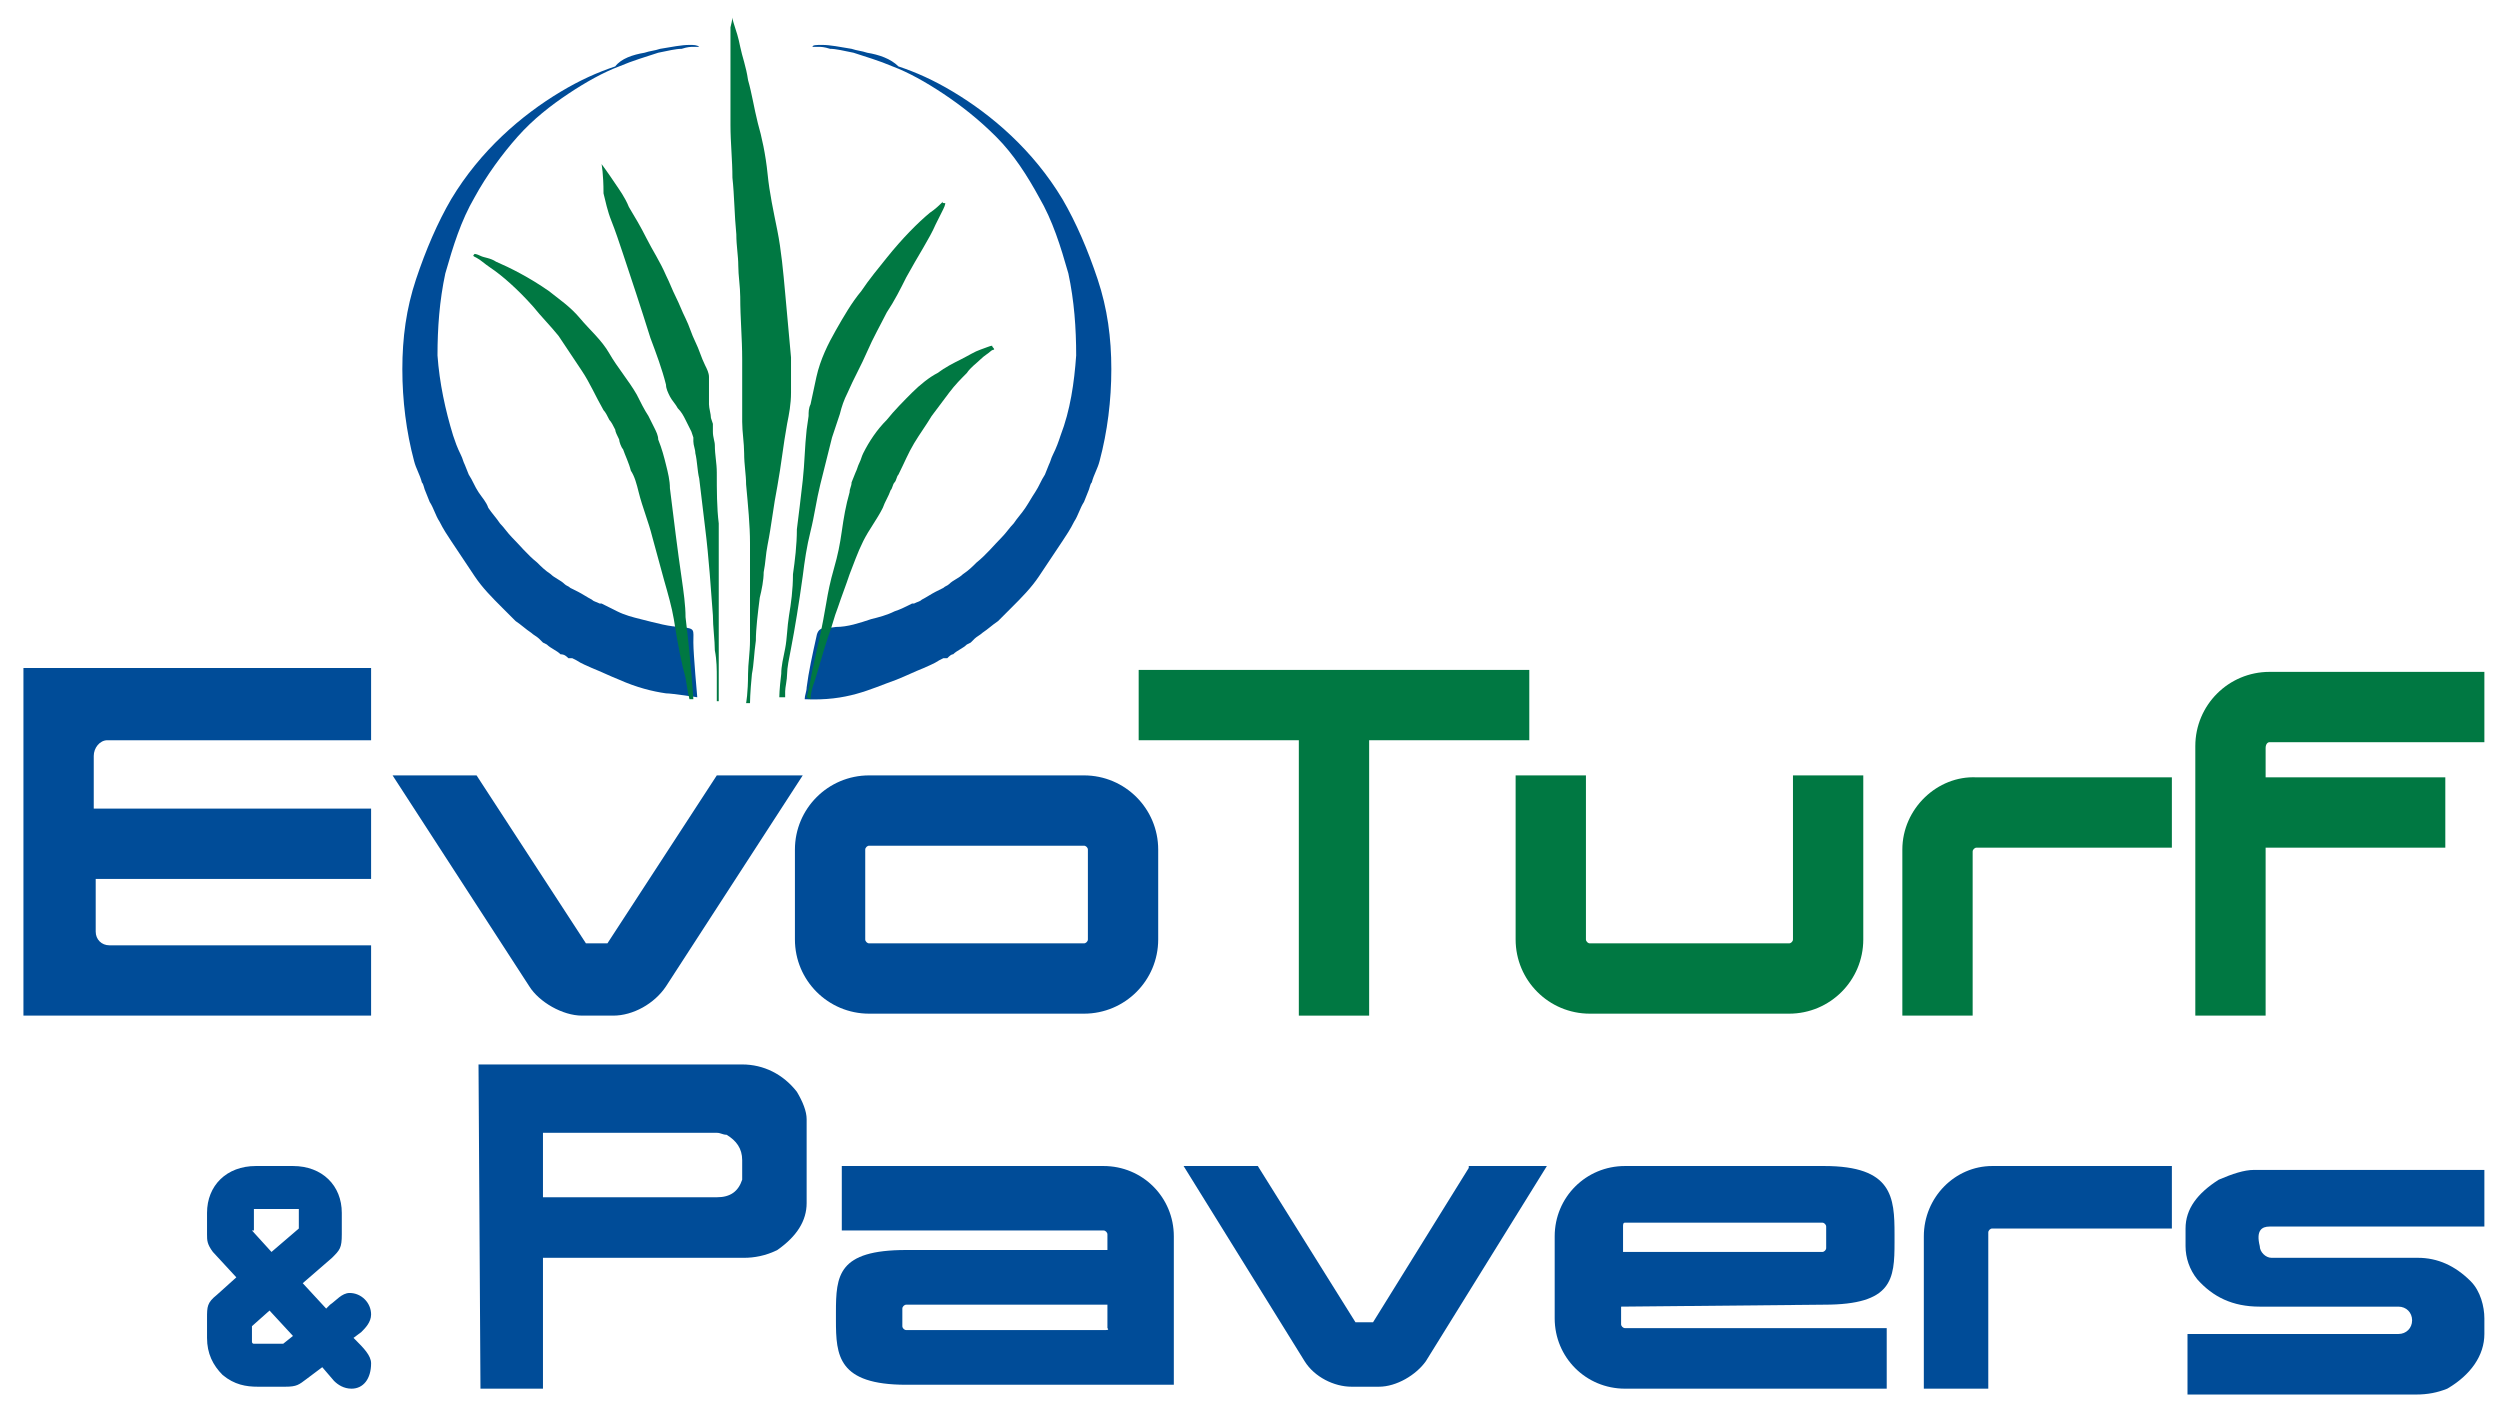
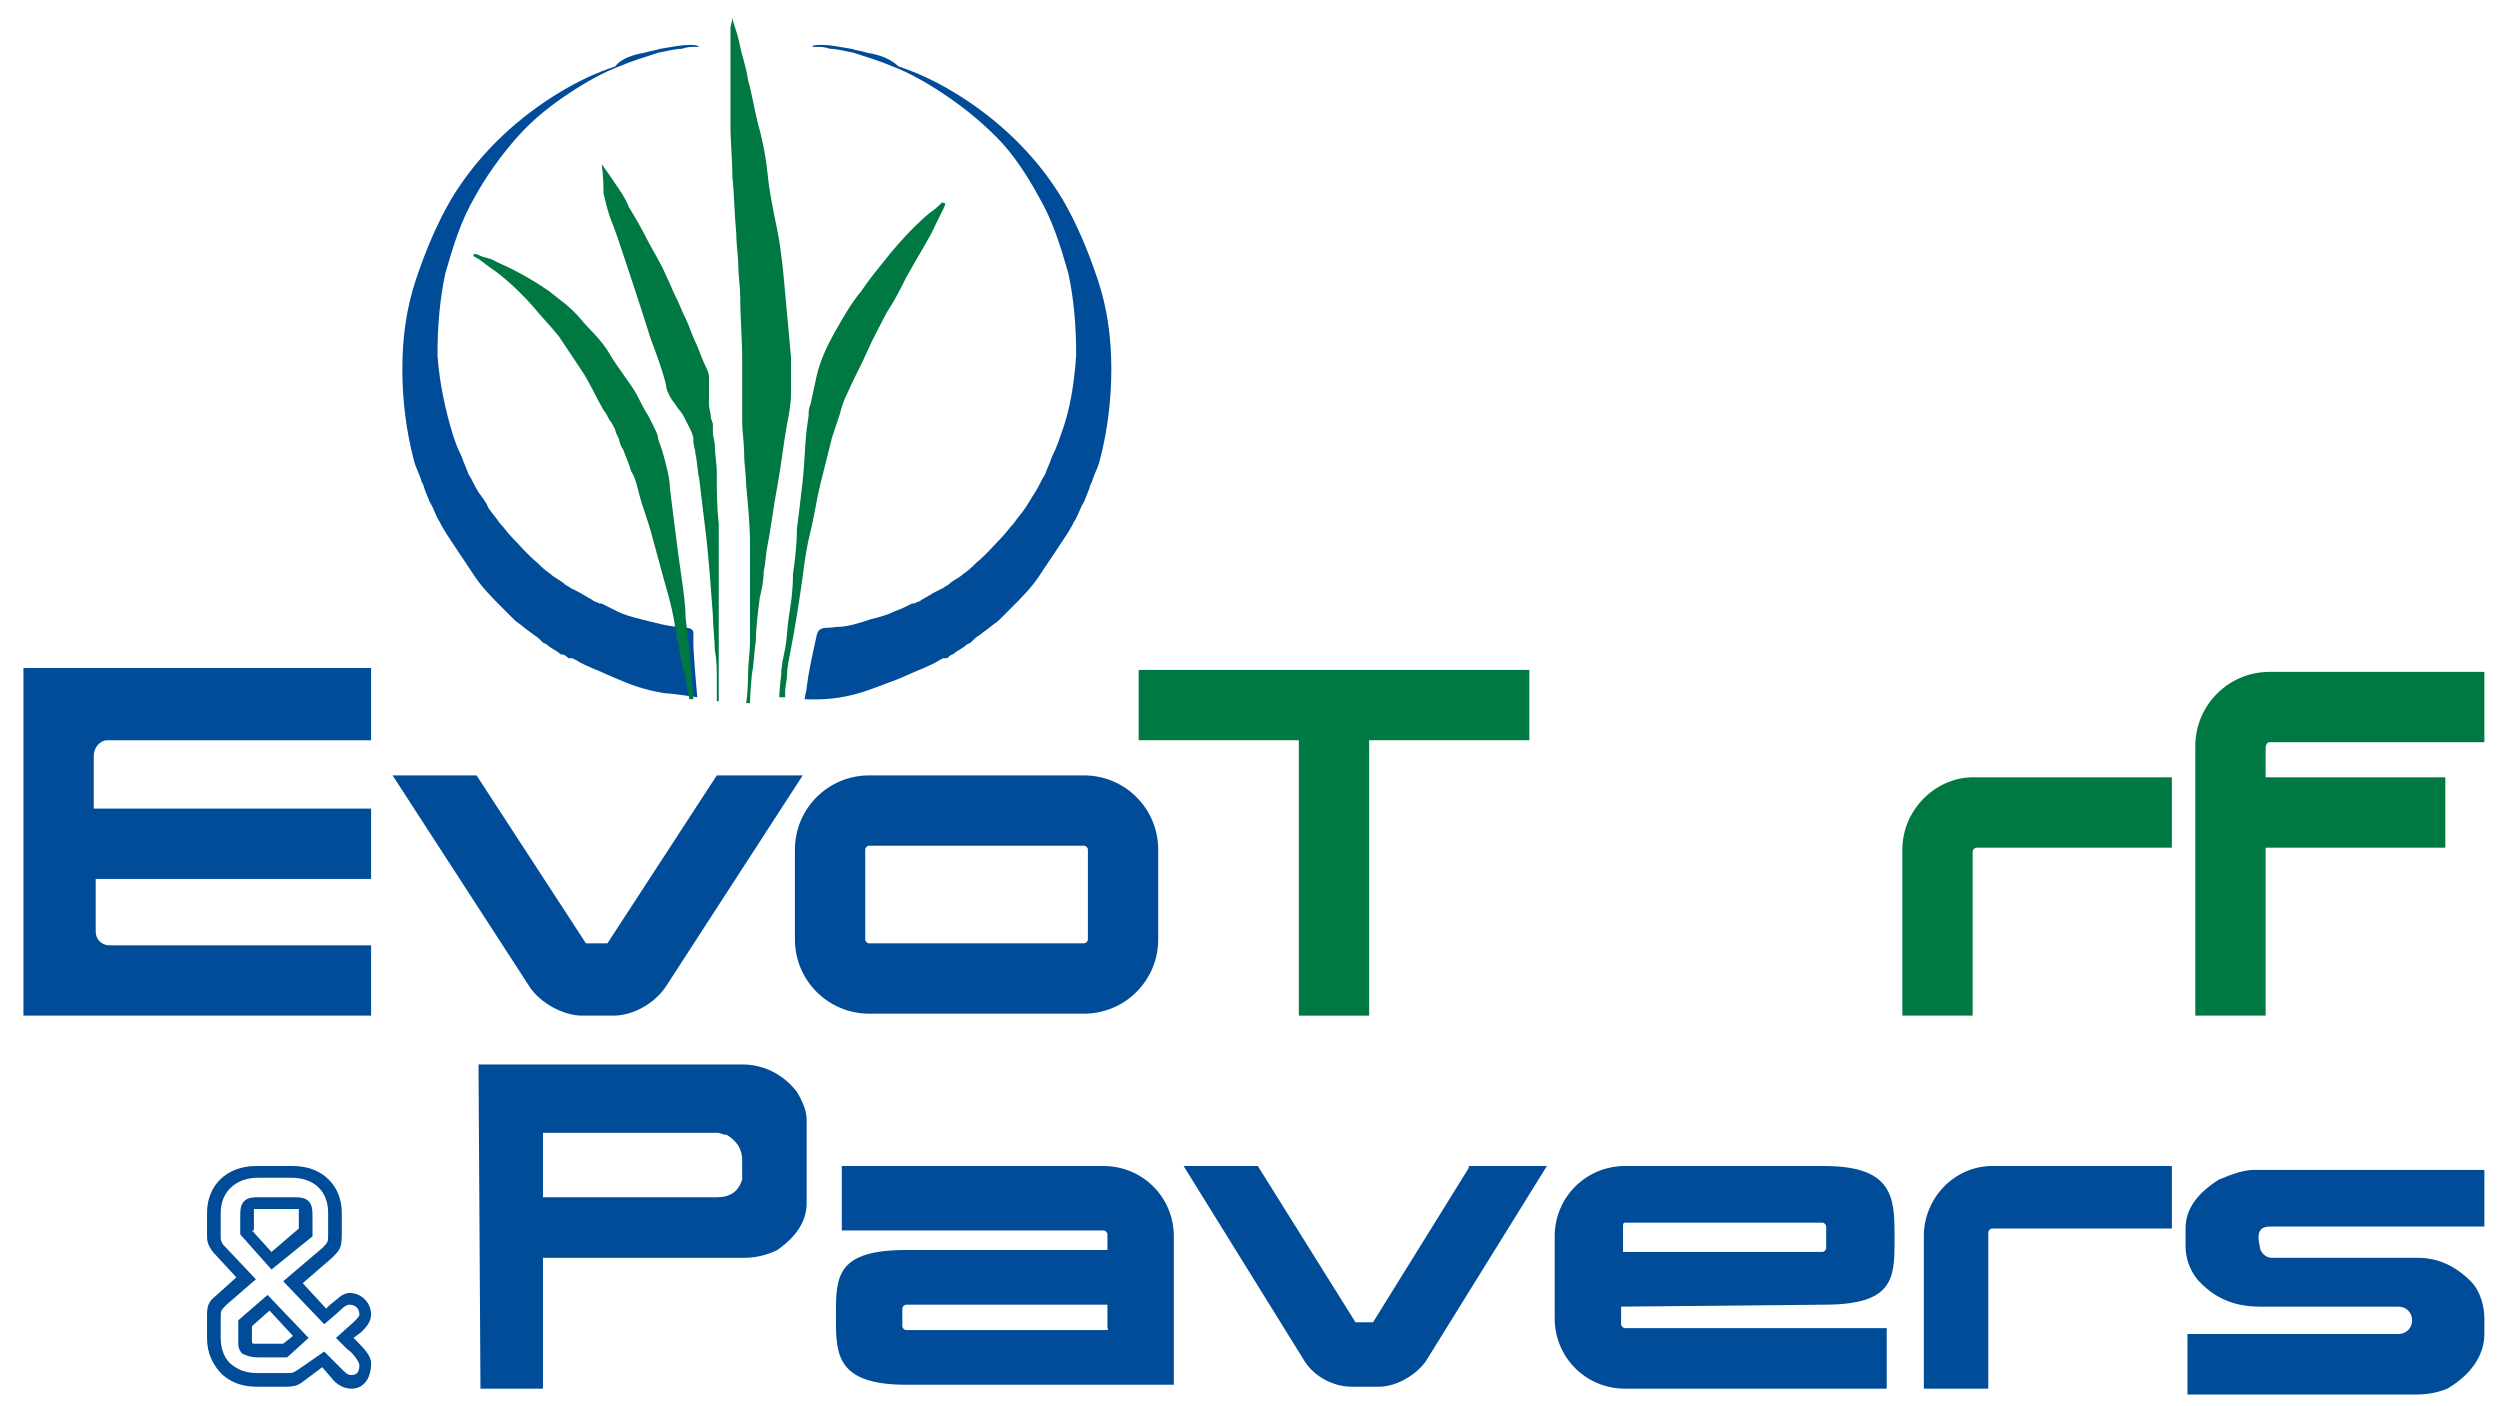
<svg xmlns="http://www.w3.org/2000/svg" version="1.1" id="Layer_1" x="0px" y="0px" viewBox="0 0 128 72" style="enable-background:new 0 0 128 72;" xml:space="preserve">
  <style type="text/css">
	.st0{fill:#004C98;}
	.st1{fill:#007842;}
</style>
  <g>
    <g>
      <path class="st0" d="M75.2,59.8l-4.9,7.9h-0.9l-5-8h-3.8l6.2,10c0.5,0.8,1.5,1.3,2.4,1.3h1.4c0.9,0,1.9-0.6,2.4-1.3l6.2-10H75.2z" />
      <path class="st0" d="M93.4,66.8c3.5,0,3.6-1.3,3.6-3.2v-0.4h0c0-1.9-0.1-3.5-3.6-3.5H83.2c-2,0-3.6,1.6-3.6,3.6v4.2    c0,2,1.6,3.6,3.6,3.6h13.4V68l-13.4,0c-0.1,0-0.2-0.1-0.2-0.2v-0.9L93.4,66.8L93.4,66.8z M83.2,62.6h10.1c0.1,0,0.2,0.1,0.2,0.2v1    h0v0.1c0,0.1-0.1,0.2-0.2,0.2H83.1v-1.3C83.1,62.7,83.1,62.6,83.2,62.6z" />
      <path class="st0" d="M98.5,63.3v7.8h3.3v-8c0-0.1,0.1-0.2,0.2-0.2h9.2v-3.2h-9.2C100.1,59.7,98.5,61.3,98.5,63.3z" />
      <path class="st0" d="M24.5,54.5h13.5c1.1,0,2.1,0.5,2.8,1.4c0.3,0.5,0.5,1,0.5,1.4v4.3c0,0.9-0.5,1.7-1.5,2.4    c-0.6,0.3-1.2,0.4-1.7,0.4H27.8V71c0,0,0,0.1,0,0.1h-3.2L24.5,54.5L24.5,54.5z M27.8,58v3.3h8.9c0.7,0,1.1-0.3,1.3-0.9    c0-0.1,0-0.9,0-1c0-0.6-0.3-1-0.8-1.3c-0.2,0-0.3-0.1-0.5-0.1L27.8,58L27.8,58z" />
      <path class="st0" d="M116.2,62.8L116.2,62.8h10.9c0,0,0.1,0,0.1,0v-2.9c0,0,0,0-0.1,0h-11.7c-0.5,0-1.1,0.2-1.8,0.5    c-1.1,0.7-1.7,1.5-1.7,2.5v0.9c0,0.6,0.2,1.2,0.6,1.7c0.8,0.9,1.8,1.4,3.2,1.4h7.1l0,0l0,0l0,0l0,0c0.4,0,0.7,0.3,0.7,0.7    s-0.3,0.7-0.7,0.7l0,0l0,0c0,0,0,0,0,0c0,0,0,0,0,0H112c0,0,0,0,0,0v3.1h11.7c0.6,0,1.1-0.1,1.6-0.3c1.2-0.7,1.9-1.7,1.9-2.8v-0.8    c0-0.6-0.2-1.4-0.7-1.9c-0.8-0.8-1.7-1.2-2.7-1.2h-7.5l0,0l0,0l0,0l0,0c-0.3,0-0.6-0.3-0.6-0.6C115.5,63,115.8,62.8,116.2,62.8z" />
      <path class="st0" d="M60.1,63.3c0-2-1.6-3.6-3.6-3.6H43.1l0,3.3l13.4,0c0.1,0,0.2,0.1,0.2,0.2v0.8H46.4c-3.5,0-3.6,1.3-3.6,3.2    v0.4h0c0,1.8,0.1,3.3,3.6,3.3h13.7L60.1,63.3z M56.5,68.1H46.4c-0.1,0-0.2-0.1-0.2-0.2v-0.8h0V67c0-0.1,0.1-0.2,0.2-0.2h10.3V68    C56.8,68.1,56.7,68.1,56.5,68.1z" />
    </g>
    <path class="st0" d="M36.7,39.7l-5.6,8.6H30l-5.6-8.6h-4.3l7,10.8c0.5,0.8,1.7,1.5,2.7,1.5h1.6c1,0,2.1-0.6,2.7-1.5l7-10.8H36.7z" />
    <path class="st0" d="M55.5,39.7h-11c-2.1,0-3.8,1.7-3.8,3.8v4.6c0,2.1,1.7,3.8,3.8,3.8h11c2.1,0,3.8-1.7,3.8-3.8v-4.6   C59.3,41.4,57.6,39.7,55.5,39.7z M44.3,43.5c0-0.1,0.1-0.2,0.2-0.2h11c0.1,0,0.2,0.1,0.2,0.2v4.6c0,0.1-0.1,0.2-0.2,0.2h-11   c-0.1,0-0.2-0.1-0.2-0.2C44.3,48.1,44.3,43.5,44.3,43.5z" />
    <g>
      <polygon class="st1" points="78.3,34.3 58.3,34.3 58.3,37.9 66.5,37.9 66.5,52 70.1,52 70.1,37.9 78.3,37.9   " />
-       <path class="st1" d="M91.8,48.1c0,0.1-0.1,0.2-0.2,0.2H81.4c-0.1,0-0.2-0.1-0.2-0.2v-8.4h-3.6v8.4c0,2.1,1.7,3.8,3.8,3.8h10.2    c2.1,0,3.8-1.7,3.8-3.8v-8.4h-3.6V48.1z" />
      <path class="st1" d="M97.4,43.5V52h3.6v-8.4c0-0.1,0.1-0.2,0.2-0.2h10v-3.6h-10C99.2,39.7,97.4,41.4,97.4,43.5z" />
      <path class="st1" d="M116.2,38h11v-3.6h-11c-2.1,0-3.8,1.7-3.8,3.8V52h3.6v-8.6h9.2v-3.6H116v-1.5C116,38.1,116.1,38,116.2,38z" />
    </g>
    <g>
      <path class="st1" d="M30.8,8.4c0,0,0.3,0.4,0.7,1c0.2,0.3,0.5,0.7,0.7,1.2c0.3,0.5,0.6,1,0.9,1.6c0.3,0.6,0.7,1.2,1,1.9    c0.2,0.4,0.3,0.7,0.5,1.1c0.2,0.4,0.3,0.7,0.5,1.1c0.2,0.4,0.3,0.8,0.5,1.2c0.2,0.4,0.3,0.8,0.5,1.2c0.1,0.2,0.2,0.4,0.2,0.6    c0,0.2,0,0.5,0,0.7c0,0.2,0,0.5,0,0.7c0,0.2,0.1,0.5,0.1,0.7l0.1,0.3l0,0.2c0,0.1,0,0.1,0,0.2c0,0.3,0.1,0.5,0.1,0.7    c0,0.5,0.1,0.9,0.1,1.4c0,0.9,0,1.8,0.1,2.6c0,1.7,0,3.2,0,4.6c0,2.7,0,4.5,0,4.5h-0.1c0,0,0-0.5,0-1.2c0-0.4,0-0.9-0.1-1.4    c0-0.5-0.1-1.2-0.1-1.8c-0.1-1.3-0.2-2.9-0.4-4.5c-0.1-0.8-0.2-1.7-0.3-2.5c-0.1-0.4-0.1-0.9-0.2-1.3c0-0.2-0.1-0.4-0.1-0.6    c0,0,0-0.1,0-0.1l0-0.1l0,0v0c0,0,0,0,0,0l0,0l-0.1-0.3c-0.1-0.2-0.2-0.4-0.3-0.6s-0.2-0.4-0.4-0.6c-0.1-0.2-0.3-0.4-0.4-0.6    c-0.1-0.2-0.2-0.4-0.2-0.6c-0.2-0.8-0.5-1.6-0.8-2.4c-0.5-1.6-1-3.1-1.4-4.3c-0.2-0.6-0.4-1.2-0.6-1.7c-0.2-0.5-0.3-1-0.4-1.4    C30.9,8.9,30.8,8.4,30.8,8.4L30.8,8.4z" />
      <path class="st1" d="M37.5,0.9c0,0,0,0.1,0.1,0.4s0.2,0.6,0.3,1.1c0.1,0.5,0.3,1,0.4,1.7c0.2,0.7,0.3,1.4,0.5,2.2    C39,7,39.2,7.9,39.3,8.9s0.3,1.9,0.5,2.9c0.2,1,0.3,2.1,0.4,3.2s0.2,2.2,0.3,3.3c0,0.3,0,0.6,0,0.9c0,0.3,0,0.6,0,0.9    c0,0.6-0.1,1.1-0.2,1.6c-0.2,1.1-0.3,2.1-0.5,3.2c-0.2,1-0.3,2-0.5,3c-0.1,0.5-0.1,0.9-0.2,1.4c0,0.4-0.1,0.9-0.2,1.3    c-0.1,0.8-0.2,1.6-0.2,2.2c-0.1,0.7-0.1,1.2-0.2,1.7c-0.1,1-0.1,1.5-0.1,1.5l-0.2,0c0,0,0.1-0.5,0.1-1.5c0-0.5,0.1-1.1,0.1-1.7    c0-0.3,0-0.7,0-1.1c0-0.4,0-0.8,0-1.2c0-0.8,0-1.7,0-2.7c0-0.9-0.1-1.9-0.2-3c0-0.5-0.1-1-0.1-1.6c0-0.5-0.1-1.1-0.1-1.6    c0-0.3,0-0.5,0-0.8c0-0.3,0-0.5,0-0.8c0-0.3,0-0.5,0-0.8c0-0.3,0-0.5,0-0.8c0-1.1-0.1-2.1-0.1-3.2c0-0.5-0.1-1.1-0.1-1.6    s-0.1-1-0.1-1.6c-0.1-1-0.1-2-0.2-2.9c0-0.9-0.1-1.8-0.1-2.7c0-0.8,0-1.6,0-2.2s0-1.3,0-1.7s0-0.9,0-1.1C37.5,1,37.5,0.9,37.5,0.9    L37.5,0.9z" />
      <path class="st1" d="M48.4,10.4c0,0,0,0.1-0.1,0.3c-0.1,0.2-0.2,0.4-0.4,0.8c-0.3,0.7-0.9,1.6-1.5,2.7c-0.3,0.6-0.6,1.2-1,1.8    c-0.3,0.6-0.7,1.3-1,2c-0.3,0.7-0.7,1.4-1,2.1c-0.2,0.4-0.3,0.7-0.4,1.1l-0.2,0.6l-0.2,0.6c-0.1,0.4-0.2,0.8-0.3,1.2    c-0.1,0.4-0.2,0.8-0.3,1.2c-0.2,0.8-0.3,1.6-0.5,2.4c-0.2,0.8-0.3,1.5-0.4,2.3c-0.1,0.7-0.2,1.4-0.3,2c-0.1,0.6-0.2,1.2-0.3,1.7    c-0.1,0.5-0.2,1-0.2,1.3s-0.1,0.7-0.1,0.9c0,0.2,0,0.3,0,0.3l-0.3,0c0,0,0-0.4,0.1-1.2c0-0.4,0.1-0.8,0.2-1.3s0.1-1.1,0.2-1.7    c0.1-0.6,0.2-1.3,0.2-2.1c0.1-0.7,0.2-1.5,0.2-2.3c0.1-0.8,0.2-1.6,0.3-2.5c0.1-0.9,0.1-1.7,0.2-2.6l0.1-0.7c0-0.2,0-0.4,0.1-0.6    c0.1-0.5,0.2-0.9,0.3-1.4c0.2-0.9,0.6-1.7,1-2.4s0.8-1.4,1.3-2c0.4-0.6,0.9-1.2,1.3-1.7c0.8-1,1.6-1.8,2.2-2.3    c0.3-0.2,0.5-0.4,0.7-0.6C48.2,10.4,48.3,10.4,48.4,10.4L48.4,10.4z" />
      <path class="st0" d="M35.8,2.4c0,0-0.1,0-0.4,0v0c0,0-0.2,0-0.5,0.1c-0.3,0-0.7,0.1-1.2,0.2c-0.6,0.2-1.3,0.4-2,0.7    c-0.8,0.3-1.7,0.8-2.6,1.4s-1.8,1.3-2.6,2.2s-1.6,2-2.2,3.1c-0.7,1.2-1.1,2.5-1.5,3.9c-0.3,1.4-0.4,2.8-0.4,4.2    c0.1,1.4,0.4,2.8,0.8,4.1c0.1,0.3,0.2,0.6,0.4,1c0.1,0.2,0.1,0.3,0.2,0.5l0.2,0.5c0.2,0.3,0.3,0.6,0.5,0.9    c0.2,0.3,0.4,0.5,0.5,0.8c0.2,0.3,0.4,0.5,0.6,0.8c0.2,0.2,0.4,0.5,0.6,0.7c0.4,0.4,0.8,0.9,1.3,1.3c0.2,0.2,0.4,0.4,0.7,0.6    c0.2,0.2,0.5,0.3,0.7,0.5c0.1,0.1,0.2,0.1,0.3,0.2l0.2,0.1l0.2,0.1c0.2,0.1,0.5,0.3,0.7,0.4c0.1,0.1,0.2,0.1,0.4,0.2l0.1,0l0,0    c-0.1-0.1,0,0,0,0h0l0,0l0.2,0.1c0.2,0.1,0.4,0.2,0.6,0.3c0.4,0.2,0.8,0.3,1.2,0.4c0.8,0.2,1.5,0.4,2.1,0.4    c0.7,0.1,0.6,0.1,0.6,0.8c0,0.6,0.2,2.8,0.2,2.8s-1.3-0.2-1.6-0.2c-0.7-0.1-1.5-0.3-2.4-0.7c-0.5-0.2-0.9-0.4-1.4-0.6    c-0.2-0.1-0.5-0.2-0.8-0.4l-0.2-0.1l0,0l-0.1,0l0,0l-0.1,0c-0.1-0.1-0.2-0.2-0.4-0.2c-0.2-0.2-0.5-0.3-0.7-0.5l-0.2-0.1l-0.2-0.2    c-0.1-0.1-0.3-0.2-0.4-0.3c-0.3-0.2-0.5-0.4-0.8-0.6c-0.2-0.2-0.5-0.5-0.7-0.7c-0.5-0.5-1-1-1.4-1.6c-0.2-0.3-0.4-0.6-0.6-0.9    c-0.2-0.3-0.4-0.6-0.6-0.9c-0.2-0.3-0.4-0.6-0.6-1c-0.2-0.3-0.3-0.7-0.5-1l-0.2-0.5c-0.1-0.2-0.1-0.4-0.2-0.5    c-0.1-0.4-0.3-0.7-0.4-1.1c-0.4-1.5-0.6-3.1-0.6-4.7c0-1.6,0.2-3.1,0.7-4.6c0.5-1.5,1.1-2.9,1.8-4.1c1.5-2.5,3.6-4.3,5.6-5.5    c1-0.6,1.9-1,2.8-1.3C31.8,3,32.4,2.8,33,2.7c0.3-0.1,0.5-0.1,0.8-0.2c0.6-0.1,1.1-0.2,1.5-0.2C35.5,2.3,35.7,2.3,35.8,2.4    L35.8,2.4z" />
      <path class="st0" d="M41.6,2.4c0,0,0.1,0,0.4,0v0c0,0,0.2,0,0.5,0.1c0.3,0,0.7,0.1,1.2,0.2c0.6,0.2,1.3,0.4,2,0.7    c0.8,0.3,1.7,0.8,2.6,1.4c0.9,0.6,1.8,1.3,2.7,2.2s1.6,2,2.2,3.1c0.7,1.2,1.1,2.5,1.5,3.9c0.3,1.4,0.4,2.8,0.4,4.2    c-0.1,1.4-0.3,2.8-0.8,4.1c-0.1,0.3-0.2,0.6-0.4,1c-0.1,0.2-0.1,0.3-0.2,0.5l-0.2,0.5c-0.2,0.3-0.3,0.6-0.5,0.9    c-0.2,0.3-0.3,0.5-0.5,0.8c-0.2,0.3-0.4,0.5-0.6,0.8c-0.2,0.2-0.4,0.5-0.6,0.7c-0.4,0.4-0.8,0.9-1.3,1.3c-0.2,0.2-0.4,0.4-0.7,0.6    c-0.2,0.2-0.5,0.3-0.7,0.5c-0.1,0.1-0.2,0.1-0.3,0.2l-0.2,0.1l-0.2,0.1c-0.2,0.1-0.5,0.3-0.7,0.4c-0.1,0.1-0.2,0.1-0.4,0.2l-0.1,0    l0,0c0.1-0.1,0,0,0,0h0l0,0l-0.2,0.1c-0.2,0.1-0.4,0.2-0.7,0.3c-0.4,0.2-0.8,0.3-1.2,0.4c-0.6,0.2-1.2,0.4-1.8,0.4    c-0.5,0.1-0.9-0.1-1,0.5c-0.2,0.9-0.4,1.8-0.5,2.6c0,0.2-0.1,0.4-0.1,0.6c2.2,0.1,3.3-0.5,4.7-1c0.5-0.2,0.9-0.4,1.4-0.6    c0.2-0.1,0.5-0.2,0.8-0.4l0.2-0.1l0,0l0.1,0l0,0l0.1,0c0.1-0.1,0.2-0.2,0.3-0.2c0.2-0.2,0.5-0.3,0.7-0.5l0.2-0.1l0.2-0.2    c0.1-0.1,0.3-0.2,0.4-0.3c0.3-0.2,0.5-0.4,0.8-0.6c0.2-0.2,0.5-0.5,0.7-0.7c0.5-0.5,1-1,1.4-1.6c0.2-0.3,0.4-0.6,0.6-0.9    c0.2-0.3,0.4-0.6,0.6-0.9c0.2-0.3,0.4-0.6,0.6-1c0.2-0.3,0.3-0.7,0.5-1l0.2-0.5c0.1-0.2,0.1-0.4,0.2-0.5c0.1-0.4,0.3-0.7,0.4-1.1    c0.4-1.5,0.6-3.1,0.6-4.7c0-1.6-0.2-3.1-0.7-4.6c-0.5-1.5-1.1-2.9-1.8-4.1c-1.5-2.5-3.6-4.3-5.6-5.5c-1-0.6-1.9-1-2.8-1.3    C45.6,3,45,2.8,44.4,2.7c-0.3-0.1-0.5-0.1-0.8-0.2c-0.6-0.1-1.1-0.2-1.5-0.2C41.8,2.3,41.6,2.3,41.6,2.4L41.6,2.4z" />
      <path class="st1" d="M24.3,13c0,0,0.1,0,0.3,0.1c0.2,0.1,0.5,0.1,0.8,0.3c0.7,0.3,1.7,0.8,2.7,1.5c0.5,0.4,1.1,0.8,1.6,1.4    s1.1,1.1,1.5,1.8s1,1.4,1.4,2.1c0.2,0.4,0.4,0.8,0.6,1.1l0.3,0.6c0.1,0.2,0.2,0.4,0.2,0.6c0.2,0.5,0.3,0.9,0.4,1.3    c0.1,0.4,0.2,0.8,0.2,1.2c0.1,0.8,0.2,1.6,0.3,2.4s0.2,1.5,0.3,2.2c0.1,0.7,0.2,1.4,0.2,2c0.3,2.5,0.4,4.2,0.4,4.2l-0.2,0    c0,0-0.1-0.4-0.2-1.1c-0.2-0.7-0.4-1.7-0.6-3c-0.1-0.6-0.3-1.3-0.5-2c-0.1-0.4-0.2-0.7-0.3-1.1c-0.1-0.4-0.2-0.7-0.3-1.1    c-0.2-0.8-0.5-1.5-0.7-2.3c-0.1-0.4-0.2-0.8-0.4-1.1c-0.1-0.4-0.3-0.8-0.4-1.1c-0.1-0.1-0.2-0.4-0.2-0.5c-0.1-0.2-0.2-0.4-0.2-0.5    c-0.1-0.2-0.2-0.4-0.3-0.5c-0.1-0.2-0.2-0.4-0.3-0.5c-0.4-0.7-0.7-1.4-1.1-2s-0.8-1.2-1.2-1.8c-0.4-0.5-0.9-1-1.3-1.5    c-0.8-0.9-1.6-1.6-2.2-2c-0.3-0.2-0.5-0.4-0.7-0.5S24.2,13.1,24.3,13L24.3,13z" />
-       <path class="st1" d="M50.9,17.9c0,0-0.1,0-0.2,0.1c-0.1,0.1-0.3,0.2-0.5,0.4s-0.5,0.4-0.7,0.7c-0.3,0.3-0.6,0.6-0.9,1    c-0.3,0.4-0.6,0.8-0.9,1.2c-0.3,0.5-0.6,0.9-0.9,1.4s-0.5,1-0.8,1.6c-0.1,0.1-0.1,0.3-0.2,0.4s-0.1,0.3-0.2,0.4    c-0.1,0.3-0.3,0.6-0.4,0.9c-0.3,0.6-0.7,1.1-1,1.7c-0.3,0.6-0.5,1.2-0.7,1.7c-0.2,0.6-0.4,1.1-0.6,1.7c-0.2,0.5-0.3,1-0.5,1.5    c-0.3,0.9-0.5,1.7-0.7,2.3c-0.2,0.5-0.2,0.9-0.2,0.9l-0.2-0.1c0,0,0.1-0.3,0.2-0.9s0.3-1.4,0.5-2.3c0.1-0.5,0.2-1,0.3-1.6    c0.1-0.6,0.2-1.1,0.4-1.8s0.3-1.2,0.4-1.9s0.2-1.3,0.4-2c0-0.2,0.1-0.3,0.1-0.5l0.2-0.5c0.1-0.2,0.1-0.3,0.2-0.5    c0.1-0.2,0.1-0.3,0.2-0.5c0.3-0.6,0.7-1.2,1.2-1.7c0.4-0.5,0.9-1,1.3-1.4c0.4-0.4,0.9-0.8,1.3-1c0.4-0.3,0.8-0.5,1.2-0.7    c0.4-0.2,0.7-0.4,1-0.5c0.3-0.1,0.5-0.2,0.6-0.2C50.8,17.8,50.9,17.8,50.9,17.9L50.9,17.9z" />
    </g>
    <path class="st0" d="M4.8,38.7c0-0.4,0.3-0.8,0.7-0.8H19v-3.7H1.2V52H19v-3.6H5.6c-0.4,0-0.7-0.3-0.7-0.7V45H19v-3.6H4.8V38.7z" />
    <g>
      <g>
-         <path class="st0" d="M17.7,68.6l0.3,0.3c0.2,0.2,0.7,0.7,0.7,1c0,0.4-0.3,0.8-0.7,0.8c-0.3,0-0.5-0.1-0.6-0.3l-0.8-0.8l-1,0.8     c-0.4,0.3-0.4,0.3-0.9,0.3h-1.4c-0.6,0-1.1-0.1-1.5-0.5c-0.5-0.5-0.6-1-0.6-1.7v-1c0-0.5,0-0.6,0.4-1l1.2-1.1L11.3,64     c-0.2-0.3-0.2-0.4-0.2-0.7v-1.1c0-1.3,0.9-2.1,2.2-2.1H15c1.3,0,2.2,0.8,2.2,2.1v1.1c0,0.6-0.1,0.6-0.5,1L15,65.7l1.6,1.7     l0.3-0.2c0.3-0.2,0.6-0.6,1-0.6c0.4,0,0.8,0.4,0.8,0.8c0,0.3-0.2,0.5-0.4,0.7L17.7,68.6z M15.6,63.1v-0.5c0-0.7,0.1-1-0.7-1h-1.7     c-0.7,0-0.6,0.4-0.6,1v0.5l1.3,1.4L15.6,63.1z M13.8,66.7l-1.2,1.1v0.9c0,0.4-0.1,0.6,0.7,0.6h1.2l0.9-0.7L13.8,66.7z" />
        <path class="st0" d="M18,71.1c-0.4,0-0.7-0.2-0.9-0.4L16.5,70l-0.8,0.6c-0.4,0.3-0.5,0.4-1.1,0.4h-1.4c-0.6,0-1.2-0.1-1.8-0.6     c-0.5-0.5-0.8-1.1-0.8-1.9v-1c0-0.6,0-0.8,0.5-1.2l1-0.9l-1.2-1.3c-0.3-0.4-0.3-0.6-0.3-0.9v-1.1c0-1.4,1-2.4,2.5-2.4H15     c1.5,0,2.5,1,2.5,2.4v1.1c0,0.7-0.1,0.8-0.5,1.2l-1.5,1.3l1.2,1.3l0.2-0.2c0.3-0.2,0.6-0.6,1-0.6c0.6,0,1.1,0.5,1.1,1.1     c0,0.4-0.3,0.7-0.5,0.9l-0.4,0.3l0.1,0.1c0.4,0.4,0.8,0.8,0.8,1.2C19,70.6,18.6,71.1,18,71.1z M16.6,69.2l1,1     c0.2,0.2,0.3,0.2,0.4,0.2c0.3,0,0.4-0.2,0.4-0.5c0-0.2-0.4-0.7-0.6-0.8l-0.6-0.6l0.9-0.8c0.2-0.2,0.3-0.3,0.3-0.4     c0-0.3-0.2-0.5-0.5-0.5c-0.2,0-0.4,0.2-0.6,0.4l-0.7,0.6l-2.1-2.2l2-1.7c0.3-0.3,0.3-0.3,0.3-0.7v-1.1c0-1.1-0.7-1.8-1.9-1.8     h-1.7c-1.1,0-1.9,0.7-1.9,1.8v1.1c0,0.3,0,0.3,0.1,0.5l1.7,1.8l-1.5,1.3c-0.3,0.3-0.3,0.3-0.3,0.7v1c0,0.6,0.2,1.1,0.6,1.4     s0.8,0.4,1.3,0.4h1.4c0.4,0,0.4,0,0.7-0.2L16.6,69.2z M14.7,69.5h-1.4c-0.5,0-0.7-0.1-0.9-0.2c-0.2-0.2-0.2-0.4-0.2-0.6v-1.1     l1.5-1.3l2.1,2.2L14.7,69.5z M13,68.8c0,0,0.1,0,0.4,0h1.1l0.5-0.4l-1.2-1.3l-0.9,0.8v0.8C12.9,68.7,12.9,68.8,13,68.8L13,68.8z      M13.9,65l-1.6-1.8v-0.9c0-0.3,0-0.6,0.2-0.8c0.2-0.2,0.5-0.2,0.7-0.2H15c0.3,0,0.6,0,0.8,0.2c0.2,0.2,0.2,0.5,0.2,0.9v0.9     L13.9,65z M12.9,63l1,1.1l1.4-1.2v-0.6c0-0.2,0-0.4,0-0.4c0,0-0.1,0-0.3,0h-1.7c-0.2,0-0.3,0-0.3,0c0,0,0,0.3,0,0.4V63z" />
      </g>
    </g>
  </g>
</svg>